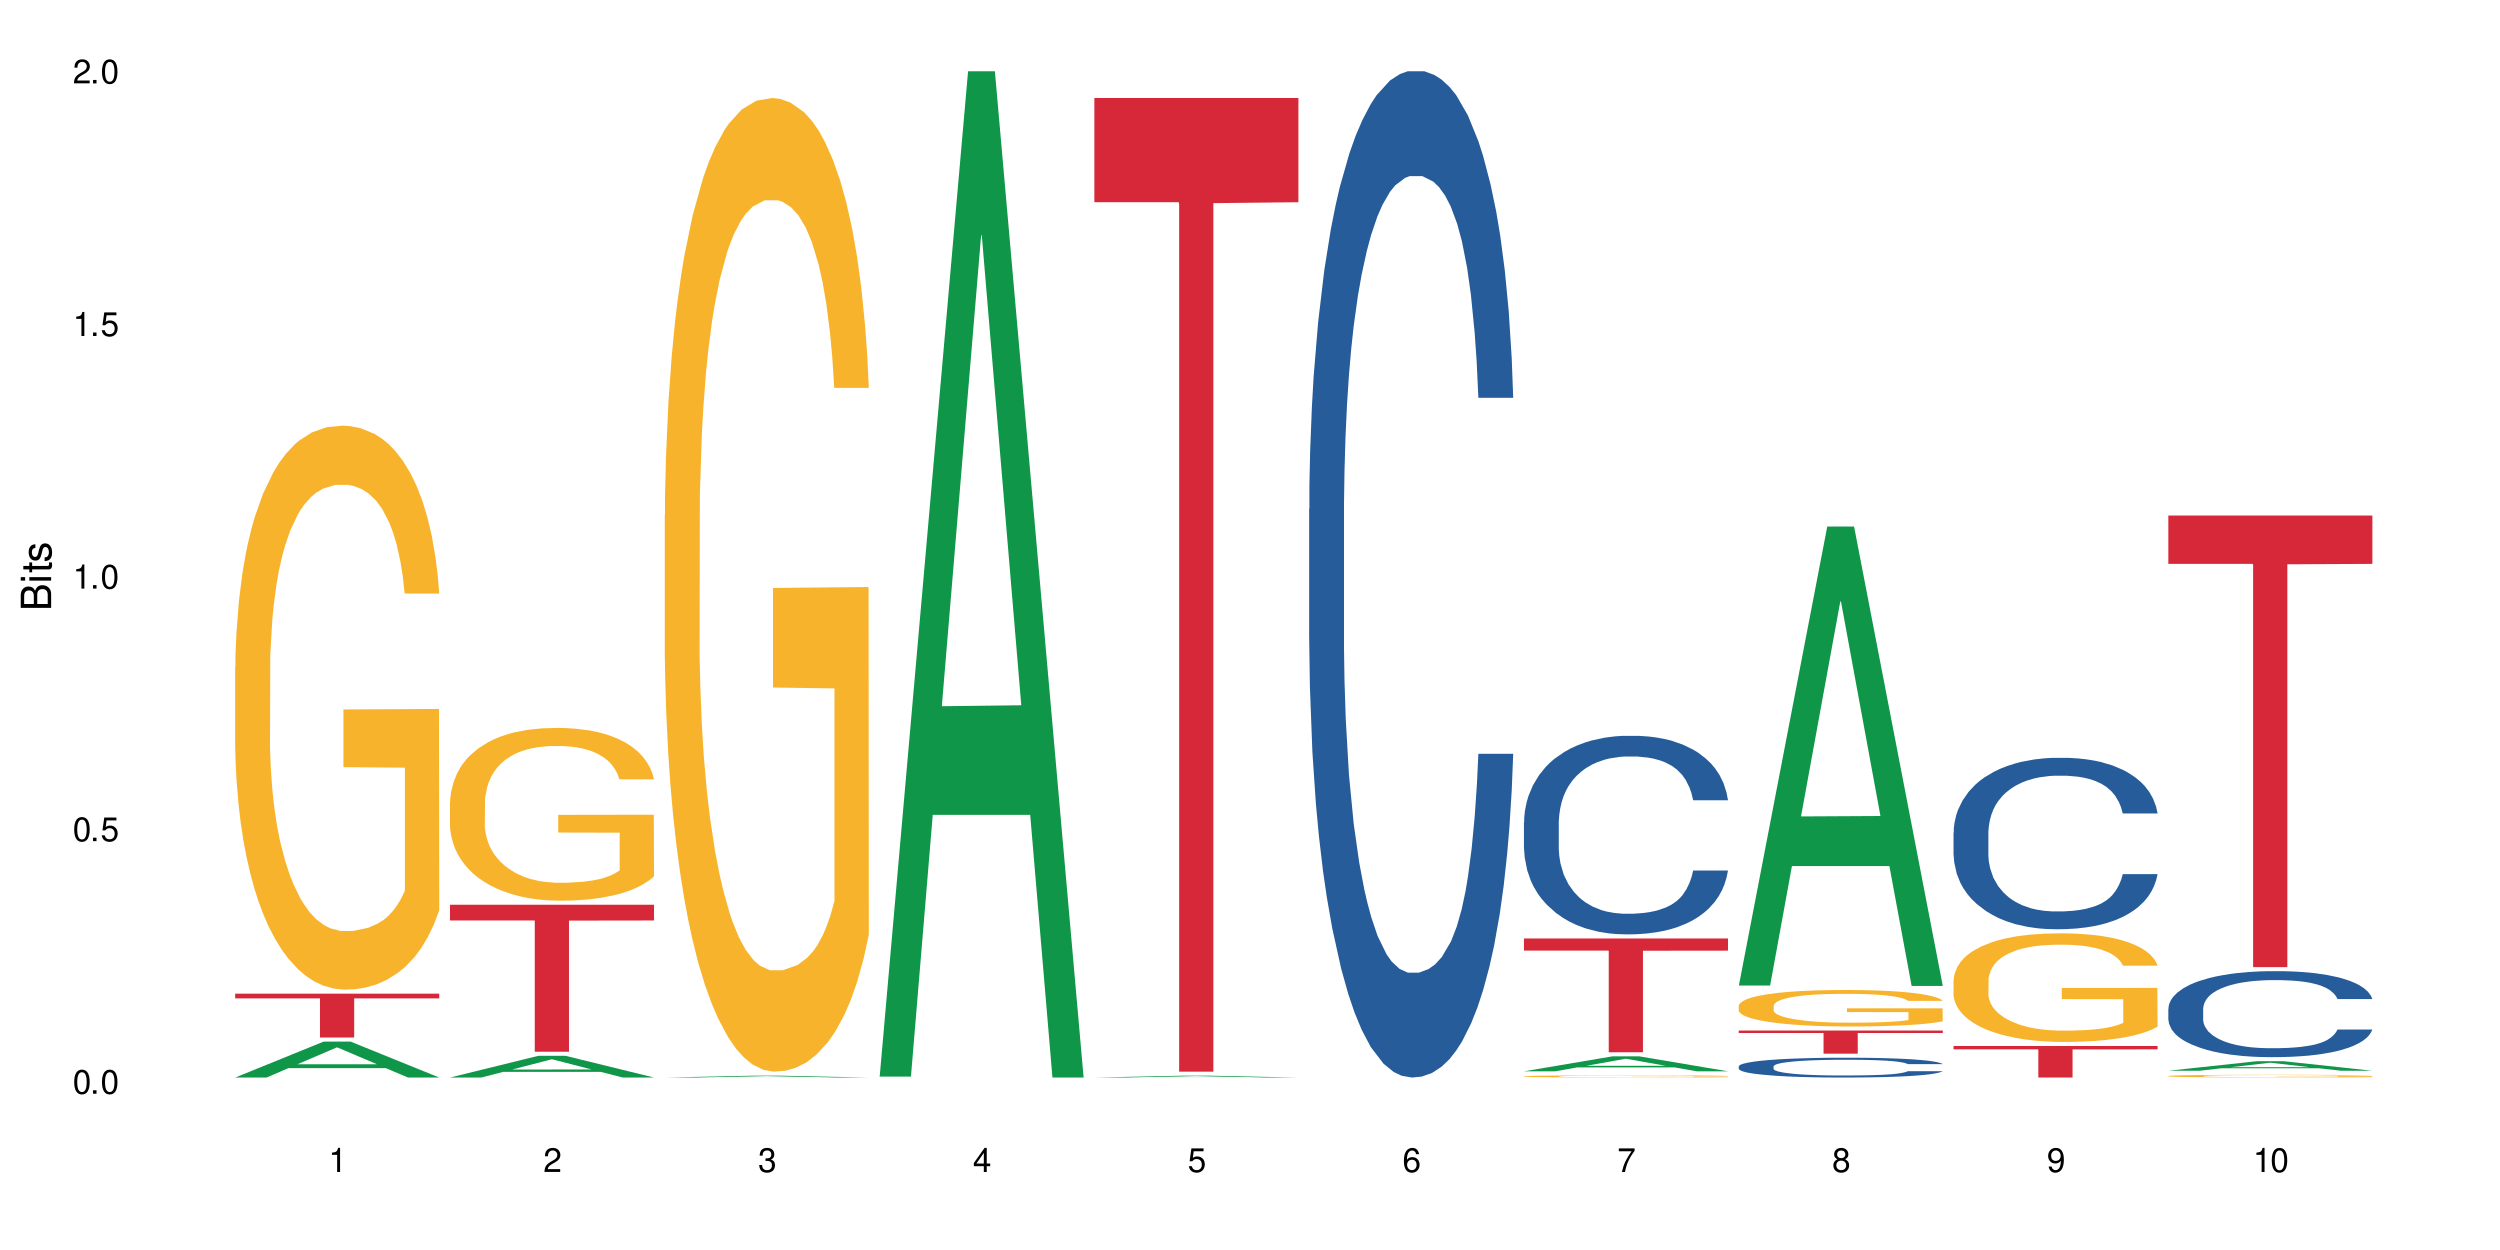
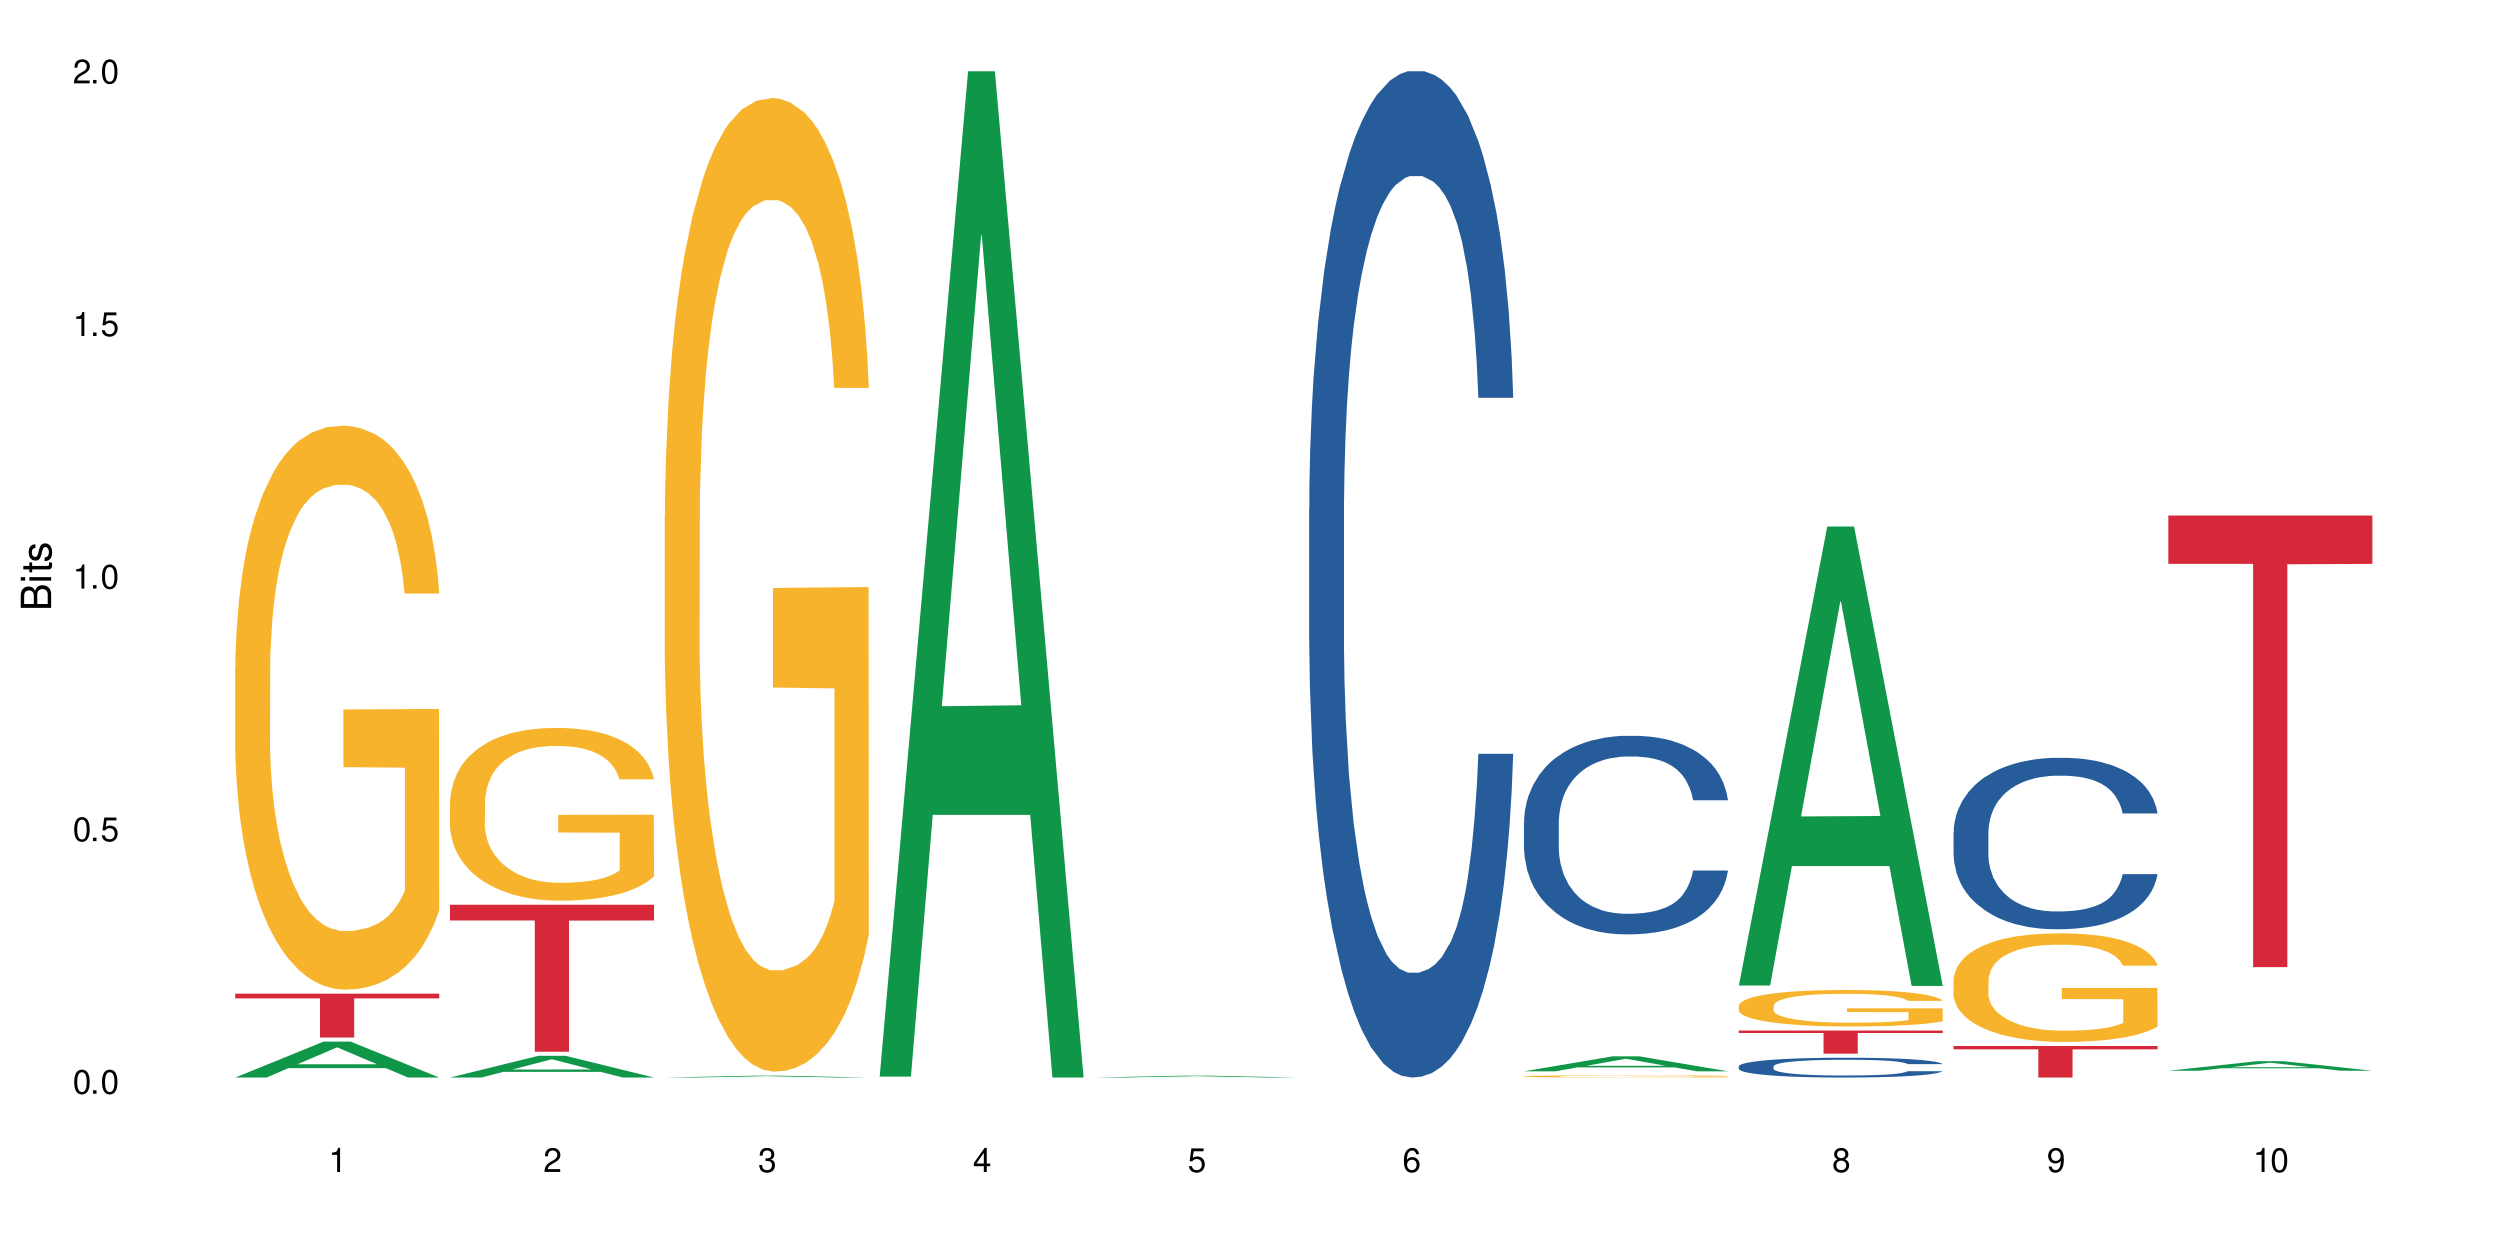
<svg xmlns="http://www.w3.org/2000/svg" xmlns:xlink="http://www.w3.org/1999/xlink" width="720" height="360" viewBox="0 0 720 360">
  <defs>
    <g>
      <g id="glyph-0-0">
</g>
      <g id="glyph-0-1">
        <path d="M 2.641 -6.938 C 2 -6.938 1.422 -6.656 1.078 -6.172 C 0.641 -5.562 0.406 -4.641 0.406 -3.359 C 0.406 -1.016 1.188 0.219 2.641 0.219 C 4.078 0.219 4.859 -1.016 4.859 -3.297 C 4.859 -4.641 4.656 -5.547 4.203 -6.172 C 3.844 -6.656 3.281 -6.938 2.641 -6.938 Z M 2.641 -6.188 C 3.547 -6.188 4 -5.25 4 -3.375 C 4 -1.406 3.562 -0.484 2.625 -0.484 C 1.734 -0.484 1.281 -1.438 1.281 -3.344 C 1.281 -5.25 1.734 -6.188 2.641 -6.188 Z M 2.641 -6.188 " />
      </g>
      <g id="glyph-0-2">
        <path d="M 1.828 -1 L 0.828 -1 L 0.828 0 L 1.828 0 Z M 1.828 -1 " />
      </g>
      <g id="glyph-0-3">
        <path d="M 4.562 -6.797 L 1.062 -6.797 L 0.547 -3.094 L 1.328 -3.094 C 1.719 -3.562 2.047 -3.734 2.578 -3.734 C 3.484 -3.734 4.062 -3.109 4.062 -2.094 C 4.062 -1.125 3.484 -0.531 2.578 -0.531 C 1.828 -0.531 1.375 -0.906 1.188 -1.672 L 0.328 -1.672 C 0.453 -1.109 0.547 -0.844 0.75 -0.594 C 1.125 -0.078 1.828 0.219 2.594 0.219 C 3.969 0.219 4.922 -0.781 4.922 -2.219 C 4.922 -3.562 4.031 -4.484 2.719 -4.484 C 2.25 -4.484 1.859 -4.359 1.469 -4.062 L 1.734 -5.969 L 4.562 -5.969 Z M 4.562 -6.797 " />
      </g>
      <g id="glyph-0-4">
        <path d="M 2.484 -4.938 L 2.484 0 L 3.328 0 L 3.328 -6.938 L 2.766 -6.938 C 2.469 -5.875 2.281 -5.734 0.984 -5.562 L 0.984 -4.938 Z M 2.484 -4.938 " />
      </g>
      <g id="glyph-0-5">
        <path d="M 4.859 -0.828 L 1.281 -0.828 C 1.359 -1.406 1.672 -1.781 2.5 -2.281 L 3.469 -2.828 C 4.406 -3.344 4.906 -4.062 4.906 -4.906 C 4.906 -5.484 4.672 -6.031 4.266 -6.406 C 3.859 -6.766 3.375 -6.938 2.719 -6.938 C 1.859 -6.938 1.219 -6.625 0.844 -6.031 C 0.609 -5.672 0.5 -5.234 0.484 -4.531 L 1.328 -4.531 C 1.359 -5.016 1.406 -5.281 1.531 -5.516 C 1.75 -5.938 2.188 -6.203 2.703 -6.203 C 3.469 -6.203 4.031 -5.641 4.031 -4.891 C 4.031 -4.344 3.719 -3.859 3.125 -3.516 L 2.234 -3 C 0.812 -2.172 0.406 -1.531 0.328 -0.016 L 4.859 -0.016 Z M 4.859 -0.828 " />
      </g>
      <g id="glyph-0-6">
        <path d="M 2.125 -3.188 L 2.578 -3.188 C 3.5 -3.188 3.984 -2.766 3.984 -1.922 C 3.984 -1.062 3.469 -0.531 2.594 -0.531 C 1.656 -0.531 1.203 -1 1.156 -2.016 L 0.312 -2.016 C 0.344 -1.453 0.438 -1.094 0.609 -0.781 C 0.953 -0.109 1.625 0.219 2.547 0.219 C 3.953 0.219 4.859 -0.625 4.859 -1.938 C 4.859 -2.828 4.516 -3.297 3.703 -3.594 C 4.344 -3.844 4.656 -4.328 4.656 -5.031 C 4.656 -6.219 3.875 -6.938 2.578 -6.938 C 1.203 -6.938 0.484 -6.172 0.453 -4.703 L 1.297 -4.703 C 1.312 -5.125 1.344 -5.359 1.453 -5.578 C 1.641 -5.969 2.062 -6.203 2.594 -6.203 C 3.344 -6.203 3.797 -5.75 3.797 -5 C 3.797 -4.516 3.609 -4.219 3.25 -4.047 C 3.016 -3.953 2.703 -3.922 2.125 -3.906 Z M 2.125 -3.188 " />
      </g>
      <g id="glyph-0-7">
        <path d="M 3.141 -1.672 L 3.141 0 L 3.984 0 L 3.984 -1.672 L 4.984 -1.672 L 4.984 -2.438 L 3.984 -2.438 L 3.984 -6.938 L 3.359 -6.938 L 0.266 -2.578 L 0.266 -1.672 Z M 3.141 -2.438 L 1 -2.438 L 3.141 -5.5 Z M 3.141 -2.438 " />
      </g>
      <g id="glyph-0-8">
        <path d="M 4.781 -5.125 C 4.609 -6.266 3.891 -6.938 2.844 -6.938 C 2.094 -6.938 1.422 -6.578 1.031 -5.953 C 0.594 -5.266 0.406 -4.422 0.406 -3.172 C 0.406 -2 0.578 -1.25 0.984 -0.641 C 1.359 -0.078 1.953 0.219 2.703 0.219 C 3.984 0.219 4.922 -0.75 4.922 -2.094 C 4.922 -3.375 4.062 -4.281 2.844 -4.281 C 2.172 -4.281 1.641 -4.031 1.281 -3.516 C 1.281 -5.234 1.828 -6.188 2.797 -6.188 C 3.391 -6.188 3.797 -5.797 3.938 -5.125 Z M 2.734 -3.531 C 3.547 -3.531 4.062 -2.953 4.062 -2.031 C 4.062 -1.156 3.484 -0.531 2.703 -0.531 C 1.922 -0.531 1.328 -1.188 1.328 -2.078 C 1.328 -2.938 1.906 -3.531 2.734 -3.531 Z M 2.734 -3.531 " />
      </g>
      <g id="glyph-0-9">
-         <path d="M 4.984 -6.797 L 0.438 -6.797 L 0.438 -5.969 L 4.109 -5.969 C 2.5 -3.656 1.828 -2.234 1.328 0 L 2.219 0 C 2.594 -2.172 3.453 -4.047 4.984 -6.094 Z M 4.984 -6.797 " />
-       </g>
+         </g>
      <g id="glyph-0-10">
        <path d="M 3.75 -3.656 C 4.469 -4.094 4.688 -4.438 4.688 -5.078 C 4.688 -6.172 3.844 -6.938 2.641 -6.938 C 1.438 -6.938 0.594 -6.172 0.594 -5.094 C 0.594 -4.438 0.812 -4.094 1.516 -3.656 C 0.734 -3.266 0.359 -2.703 0.359 -1.922 C 0.359 -0.656 1.281 0.219 2.641 0.219 C 3.984 0.219 4.922 -0.656 4.922 -1.922 C 4.922 -2.703 4.531 -3.266 3.75 -3.656 Z M 2.641 -6.188 C 3.359 -6.188 3.812 -5.75 3.812 -5.062 C 3.812 -4.406 3.344 -3.984 2.641 -3.984 C 1.922 -3.984 1.453 -4.406 1.453 -5.078 C 1.453 -5.75 1.922 -6.188 2.641 -6.188 Z M 2.641 -3.266 C 3.484 -3.266 4.062 -2.719 4.062 -1.906 C 4.062 -1.078 3.484 -0.531 2.625 -0.531 C 1.797 -0.531 1.219 -1.094 1.219 -1.906 C 1.219 -2.719 1.781 -3.266 2.641 -3.266 Z M 2.641 -3.266 " />
      </g>
      <g id="glyph-0-11">
        <path d="M 0.516 -1.578 C 0.672 -0.453 1.406 0.219 2.438 0.219 C 3.188 0.219 3.859 -0.141 4.266 -0.766 C 4.688 -1.453 4.891 -2.297 4.891 -3.547 C 4.891 -4.719 4.703 -5.453 4.312 -6.078 C 3.938 -6.641 3.344 -6.938 2.594 -6.938 C 1.297 -6.938 0.359 -5.969 0.359 -4.625 C 0.359 -3.344 1.234 -2.453 2.453 -2.453 C 3.094 -2.453 3.578 -2.672 4.016 -3.203 C 4 -1.484 3.469 -0.531 2.5 -0.531 C 1.906 -0.531 1.484 -0.906 1.359 -1.578 Z M 2.578 -6.203 C 3.375 -6.203 3.969 -5.531 3.969 -4.641 C 3.969 -3.797 3.391 -3.188 2.547 -3.188 C 1.734 -3.188 1.234 -3.766 1.234 -4.688 C 1.234 -5.562 1.797 -6.203 2.578 -6.203 Z M 2.578 -6.203 " />
      </g>
      <g id="glyph-1-0">
</g>
      <g id="glyph-1-1">
        <path d="M 0 -0.953 L 0 -4.891 C 0 -5.719 -0.234 -6.344 -0.734 -6.797 C -1.188 -7.234 -1.812 -7.469 -2.5 -7.469 C -3.547 -7.469 -4.188 -7 -4.625 -5.875 C -4.984 -6.688 -5.625 -7.094 -6.531 -7.094 C -7.172 -7.094 -7.734 -6.859 -8.141 -6.391 C -8.562 -5.922 -8.75 -5.344 -8.75 -4.5 L -8.75 -0.953 Z M -4.984 -2.062 L -7.766 -2.062 L -7.766 -4.219 C -7.766 -4.844 -7.688 -5.203 -7.453 -5.5 C -7.219 -5.812 -6.859 -5.969 -6.375 -5.969 C -5.891 -5.969 -5.531 -5.812 -5.297 -5.5 C -5.062 -5.203 -4.984 -4.844 -4.984 -4.219 Z M -0.984 -2.062 L -4 -2.062 L -4 -4.781 C -4 -5.766 -3.438 -6.359 -2.484 -6.359 C -1.547 -6.359 -0.984 -5.766 -0.984 -4.781 Z M -0.984 -2.062 " />
      </g>
      <g id="glyph-1-2">
        <path d="M -6.281 -1.797 L -6.281 -0.797 L 0 -0.797 L 0 -1.797 Z M -8.75 -1.797 L -8.75 -0.797 L -7.484 -0.797 L -7.484 -1.797 Z M -8.75 -1.797 " />
      </g>
      <g id="glyph-1-3">
        <path d="M -6.281 -3.047 L -6.281 -2.016 L -8.016 -2.016 L -8.016 -1.016 L -6.281 -1.016 L -6.281 -0.172 L -5.469 -0.172 L -5.469 -1.016 L -0.719 -1.016 C -0.078 -1.016 0.281 -1.453 0.281 -2.234 C 0.281 -2.5 0.25 -2.719 0.188 -3.047 L -0.641 -3.047 C -0.609 -2.906 -0.594 -2.766 -0.594 -2.562 C -0.594 -2.141 -0.719 -2.016 -1.156 -2.016 L -5.469 -2.016 L -5.469 -3.047 Z M -6.281 -3.047 " />
      </g>
      <g id="glyph-1-4">
        <path d="M -4.531 -5.25 C -5.766 -5.25 -6.469 -4.422 -6.469 -2.969 C -6.469 -1.516 -5.719 -0.562 -4.547 -0.562 C -3.562 -0.562 -3.094 -1.062 -2.734 -2.562 L -2.516 -3.484 C -2.344 -4.188 -2.094 -4.469 -1.641 -4.469 C -1.047 -4.469 -0.641 -3.875 -0.641 -3 C -0.641 -2.453 -0.797 -2 -1.062 -1.75 C -1.25 -1.594 -1.422 -1.531 -1.875 -1.469 L -1.875 -0.406 C -0.422 -0.453 0.281 -1.266 0.281 -2.922 C 0.281 -4.5 -0.5 -5.516 -1.719 -5.516 C -2.656 -5.516 -3.172 -4.984 -3.469 -3.734 L -3.703 -2.766 C -3.891 -1.953 -4.156 -1.609 -4.594 -1.609 C -5.188 -1.609 -5.547 -2.125 -5.547 -2.938 C -5.547 -3.75 -5.203 -4.172 -4.531 -4.203 Z M -4.531 -5.25 " />
      </g>
    </g>
  </defs>
  <rect x="-72" y="-36" width="864" height="432" fill="rgb(100%, 100%, 100%)" fill-opacity="1" />
  <path fill-rule="nonzero" fill="rgb(6.275%, 58.824%, 28.235%)" fill-opacity="1" d="M 67.73 310.324 L 67.793 310.312 L 93.223 299.973 L 100.945 299.973 L 126.5 310.332 L 117.52 310.332 L 111.117 307.629 L 83.051 307.629 L 76.773 310.324 L 67.73 310.324 L 85.75 306.508 L 108.543 306.5 L 97.176 301.664 L 97.051 301.656 L 96.926 301.684 L 85.688 306.5 L 85.75 306.508 Z M 67.73 310.324 " />
  <path fill-rule="nonzero" fill="rgb(96.863%, 70.196%, 16.863%)" fill-opacity="1" d="M 67.73 192.16 L 67.801 192.012 L 67.801 189.043 L 68.09 182.367 L 68.805 173.172 L 69.738 165.605 L 70.742 159.672 L 71.387 156.559 L 72.461 152.109 L 73.395 148.844 L 75.758 142.168 L 78.77 135.938 L 80.418 133.27 L 82.281 130.746 L 84.93 127.93 L 86.148 126.891 L 89.875 124.516 L 94.105 123.035 L 98.762 122.59 L 100.914 122.738 L 103.852 123.328 L 107.863 124.961 L 110.16 126.445 L 111.949 127.93 L 113.812 129.855 L 116.105 132.824 L 118.258 136.383 L 119.977 139.945 L 121.695 144.395 L 123.129 149.141 L 124.348 154.332 L 125.422 160.562 L 126.07 165.754 L 126.5 170.945 L 116.535 170.945 L 115.965 165.754 L 115.32 161.75 L 114.242 156.855 L 113.168 153.293 L 112.094 150.477 L 110.086 146.621 L 108.367 144.246 L 106.215 142.168 L 104.137 140.836 L 101.773 139.945 L 100.34 139.648 L 96.543 139.648 L 93.102 140.688 L 91.094 141.871 L 89.66 143.059 L 87.656 145.285 L 86.438 147.062 L 85.719 148.25 L 83.57 152.848 L 82.137 157.004 L 81.348 159.82 L 80.344 164.27 L 79.629 168.277 L 78.84 174.211 L 78.41 178.66 L 77.836 188.746 L 77.766 215.449 L 77.98 221.086 L 78.41 227.168 L 78.984 232.508 L 79.844 238.145 L 80.703 242.445 L 82.207 248.23 L 83.496 252.086 L 84.5 254.609 L 86.438 258.613 L 87.227 259.949 L 89.09 262.621 L 91.023 264.695 L 93.387 266.477 L 95.18 267.367 L 98.047 268.109 L 101.703 268.109 L 106 267.219 L 108.727 266.031 L 110.59 264.844 L 111.809 263.805 L 113.312 262.176 L 114.387 260.691 L 115.391 259.059 L 116.609 256.539 L 116.609 221.086 L 98.906 220.938 L 98.906 204.324 L 126.426 204.176 L 126.5 262.176 L 124.992 266.18 L 123.129 270.035 L 121.34 273.004 L 119.477 275.523 L 116.824 278.344 L 114.672 280.125 L 111.375 282.199 L 108.367 283.535 L 105.215 284.426 L 102.418 284.871 L 99.121 285.02 L 96.184 284.723 L 93.031 283.832 L 90.52 282.645 L 88.227 281.16 L 85.934 279.234 L 83.066 276.117 L 81.203 273.598 L 79.27 270.48 L 77.336 266.773 L 75.613 262.77 L 74.469 259.652 L 73.32 256.094 L 72.102 251.645 L 70.957 246.598 L 70.098 242 L 69.309 236.809 L 68.734 231.914 L 68.16 225.238 L 67.875 219.898 L 67.73 215.301 Z M 67.73 192.16 " />
  <path fill-rule="nonzero" fill="rgb(83.922%, 15.686%, 22.353%)" fill-opacity="1" d="M 67.73 286.184 L 126.5 286.184 L 126.5 287.535 L 102.008 287.547 L 102.008 298.809 L 92.152 298.809 L 92.152 287.559 L 92.008 287.535 L 67.73 287.535 Z M 67.73 286.184 " />
  <path fill-rule="nonzero" fill="rgb(6.275%, 58.824%, 28.235%)" fill-opacity="1" d="M 129.594 310.328 L 129.656 310.32 L 155.082 304.062 L 162.805 304.062 L 188.359 310.332 L 179.383 310.332 L 172.977 308.695 L 144.91 308.695 L 138.633 310.328 L 129.594 310.328 L 147.613 308.02 L 170.402 308.012 L 159.039 305.086 L 158.914 305.078 L 158.789 305.098 L 147.547 308.012 L 147.613 308.02 Z M 129.594 310.328 " />
  <path fill-rule="nonzero" fill="rgb(96.863%, 70.196%, 16.863%)" fill-opacity="1" d="M 129.594 230.953 L 129.664 230.906 L 129.664 230 L 129.949 227.953 L 130.668 225.137 L 131.598 222.816 L 132.602 221 L 133.246 220.047 L 134.32 218.684 L 135.254 217.684 L 137.617 215.637 L 140.629 213.727 L 142.277 212.91 L 144.141 212.137 L 146.793 211.273 L 148.012 210.957 L 151.738 210.23 L 155.965 209.773 L 160.625 209.637 L 162.773 209.684 L 165.711 209.863 L 169.727 210.363 L 172.02 210.82 L 173.812 211.273 L 175.676 211.863 L 177.969 212.773 L 180.117 213.863 L 181.836 214.957 L 183.559 216.32 L 184.992 217.773 L 186.211 219.363 L 187.285 221.273 L 187.93 222.863 L 188.359 224.453 L 178.398 224.453 L 177.824 222.863 L 177.18 221.637 L 176.105 220.137 L 175.031 219.047 L 173.953 218.184 L 171.949 217 L 170.227 216.273 L 168.078 215.637 L 166 215.227 L 163.633 214.957 L 162.199 214.863 L 158.402 214.863 L 154.961 215.184 L 152.957 215.547 L 151.523 215.91 L 149.516 216.59 L 148.297 217.137 L 147.582 217.5 L 145.43 218.91 L 143.996 220.184 L 143.207 221.047 L 142.207 222.41 L 141.488 223.637 L 140.699 225.453 L 140.27 226.816 L 139.695 229.906 L 139.625 238.09 L 139.84 239.816 L 140.27 241.68 L 140.844 243.316 L 141.703 245.043 L 142.562 246.359 L 144.07 248.133 L 145.359 249.312 L 146.363 250.086 L 148.297 251.312 L 149.086 251.723 L 150.949 252.539 L 152.883 253.176 L 155.25 253.723 L 157.039 253.996 L 159.906 254.223 L 163.562 254.223 L 167.863 253.949 L 170.586 253.586 L 172.449 253.223 L 173.668 252.902 L 175.172 252.402 L 176.246 251.949 L 177.25 251.449 L 178.469 250.676 L 178.469 239.816 L 160.766 239.77 L 160.766 234.68 L 188.289 234.633 L 188.359 252.402 L 186.855 253.633 L 184.992 254.812 L 183.199 255.723 L 181.336 256.496 L 178.684 257.359 L 176.535 257.902 L 173.238 258.539 L 170.227 258.949 L 167.074 259.223 L 164.277 259.359 L 160.984 259.402 L 158.043 259.312 L 154.891 259.039 L 152.383 258.676 L 150.09 258.223 L 147.797 257.629 L 144.93 256.676 L 143.066 255.902 L 141.129 254.949 L 139.195 253.812 L 137.477 252.586 L 136.328 251.633 L 135.184 250.539 L 133.965 249.176 L 132.816 247.633 L 131.957 246.223 L 131.168 244.633 L 130.594 243.133 L 130.023 241.086 L 129.734 239.453 L 129.594 238.043 Z M 129.594 230.953 " />
  <path fill-rule="nonzero" fill="rgb(83.922%, 15.686%, 22.353%)" fill-opacity="1" d="M 129.594 260.566 L 188.359 260.566 L 188.359 265.098 L 163.867 265.137 L 163.867 302.898 L 154.012 302.898 L 154.012 265.176 L 153.871 265.098 L 129.594 265.098 Z M 129.594 260.566 " />
  <path fill-rule="nonzero" fill="rgb(6.275%, 58.824%, 28.235%)" fill-opacity="1" d="M 191.453 310.332 L 191.516 310.332 L 216.945 309.797 L 224.668 309.797 L 250.219 310.332 L 241.242 310.332 L 234.84 310.191 L 206.773 310.191 L 200.492 310.332 L 191.453 310.332 L 209.473 310.133 L 232.266 310.133 L 220.898 309.883 L 220.773 309.883 L 220.648 309.887 L 209.41 310.133 L 209.473 310.133 Z M 191.453 310.332 " />
  <path fill-rule="nonzero" fill="rgb(96.863%, 70.196%, 16.863%)" fill-opacity="1" d="M 191.453 148.328 L 191.523 148.07 L 191.523 142.949 L 191.812 131.426 L 192.527 115.547 L 193.461 102.488 L 194.461 92.246 L 195.109 86.867 L 196.184 79.184 L 197.113 73.551 L 199.48 62.027 L 202.488 51.273 L 204.137 46.664 L 206 42.309 L 208.652 37.441 L 209.871 35.652 L 213.598 31.555 L 217.828 28.992 L 222.484 28.223 L 224.637 28.48 L 227.574 29.504 L 231.586 32.32 L 233.879 34.883 L 235.672 37.441 L 237.535 40.773 L 239.828 45.895 L 241.98 52.039 L 243.699 58.188 L 245.418 65.867 L 246.852 74.062 L 248.07 83.027 L 249.145 93.781 L 249.789 102.742 L 250.219 111.707 L 240.258 111.707 L 239.684 102.742 L 239.039 95.828 L 237.965 87.379 L 236.891 81.234 L 235.816 76.367 L 233.809 69.711 L 232.09 65.613 L 229.938 62.027 L 227.859 59.723 L 225.496 58.188 L 224.062 57.672 L 220.262 57.672 L 216.824 59.465 L 214.816 61.516 L 213.383 63.562 L 211.375 67.406 L 210.156 70.477 L 209.441 72.527 L 207.293 80.465 L 205.859 87.637 L 205.07 92.5 L 204.066 100.184 L 203.348 107.098 L 202.562 117.34 L 202.133 125.023 L 201.559 142.438 L 201.484 188.531 L 201.703 198.262 L 202.133 208.762 L 202.703 217.98 L 203.566 227.711 L 204.426 235.137 L 205.93 245.125 L 207.219 251.781 L 208.223 256.137 L 210.156 263.051 L 210.945 265.355 L 212.809 269.965 L 214.746 273.551 L 217.109 276.621 L 218.902 278.16 L 221.77 279.441 L 225.422 279.441 L 229.723 277.902 L 232.445 275.855 L 234.309 273.805 L 235.527 272.012 L 237.035 269.195 L 238.109 266.637 L 239.113 263.82 L 240.332 259.465 L 240.332 198.262 L 222.629 198.008 L 222.629 169.324 L 250.148 169.07 L 250.219 269.195 L 248.715 276.109 L 246.852 282.77 L 245.059 287.891 L 243.195 292.242 L 240.547 297.109 L 238.395 300.184 L 235.098 303.766 L 232.09 306.07 L 228.934 307.609 L 226.141 308.375 L 222.844 308.633 L 219.906 308.121 L 216.75 306.586 L 214.242 304.535 L 211.949 301.977 L 209.656 298.645 L 206.789 293.27 L 204.926 288.914 L 202.992 283.535 L 201.055 277.137 L 199.336 270.223 L 198.191 264.844 L 197.043 258.695 L 195.824 251.016 L 194.68 242.309 L 193.816 234.371 L 193.031 225.406 L 192.457 216.957 L 191.883 205.434 L 191.598 196.215 L 191.453 188.273 Z M 191.453 148.328 " />
  <path fill-rule="nonzero" fill="rgb(6.275%, 58.824%, 28.235%)" fill-opacity="1" d="M 253.312 310.059 L 253.375 309.789 L 278.805 20.527 L 286.527 20.527 L 312.082 310.332 L 303.102 310.332 L 296.699 234.684 L 268.633 234.684 L 262.355 310.059 L 253.312 310.059 L 271.332 203.391 L 294.125 203.117 L 282.762 67.875 L 282.633 67.602 L 282.508 68.418 L 271.27 203.117 L 271.332 203.391 Z M 253.312 310.059 " />
  <path fill-rule="nonzero" fill="rgb(6.275%, 58.824%, 28.235%)" fill-opacity="1" d="M 315.176 310.332 L 315.238 310.332 L 340.664 309.797 L 348.387 309.797 L 373.941 310.332 L 364.965 310.332 L 358.559 310.191 L 330.496 310.191 L 324.215 310.332 L 315.176 310.332 L 333.195 310.133 L 355.984 310.133 L 344.621 309.883 L 344.496 309.883 L 344.371 309.887 L 333.133 310.133 L 333.195 310.133 Z M 315.176 310.332 " />
-   <path fill-rule="nonzero" fill="rgb(83.922%, 15.686%, 22.353%)" fill-opacity="1" d="M 315.176 28.223 L 373.941 28.223 L 373.941 58.238 L 349.449 58.504 L 349.449 308.633 L 339.594 308.633 L 339.594 58.766 L 339.453 58.238 L 315.176 58.238 Z M 315.176 28.223 " />
  <path fill-rule="nonzero" fill="rgb(14.51%, 36.078%, 60%)" fill-opacity="1" d="M 377.035 146.621 L 377.105 146.355 L 377.105 140 L 377.32 129.934 L 377.824 117.215 L 378.324 108.477 L 379.617 92.844 L 381.406 77.746 L 383.27 66.09 L 384.633 59.203 L 385.852 53.902 L 388.645 44.102 L 390.438 39.07 L 392.371 34.566 L 394.738 30.062 L 396.457 27.414 L 400.328 23.176 L 403.195 21.32 L 405.414 20.527 L 410.219 20.527 L 413.086 21.586 L 415.164 22.91 L 417.457 25.031 L 419.391 27.414 L 422.758 33.242 L 425.77 40.66 L 427.133 44.898 L 429.281 53.109 L 430.93 61.055 L 432.078 67.945 L 433.367 77.746 L 434.512 89.668 L 435.375 103.176 L 435.805 114.566 L 425.77 114.566 L 425.27 103.973 L 424.695 95.758 L 423.621 84.898 L 422.543 77.215 L 421.039 69.535 L 419.68 64.5 L 417.816 59.469 L 416.168 56.289 L 414.445 53.902 L 412.797 52.316 L 409.645 50.727 L 405.988 50.727 L 404.629 51.254 L 401.832 53.375 L 400.328 55.23 L 398.176 58.938 L 396.672 62.383 L 394.879 67.68 L 393.664 72.184 L 392.156 79.07 L 391.082 85.164 L 389.863 93.906 L 389.148 100.527 L 388.504 107.945 L 387.93 116.688 L 387.5 125.957 L 387.211 135.762 L 387.07 145.297 L 387.07 186.355 L 387.211 195.895 L 387.57 207.02 L 388.504 223.18 L 389.863 237.219 L 391.441 248.344 L 392.945 256.293 L 393.805 260 L 394.953 264.238 L 396.742 269.535 L 399.324 274.836 L 400.828 276.953 L 403.121 279.074 L 405.488 280.133 L 408.641 280.133 L 411.438 279.074 L 413.301 277.75 L 415.234 275.629 L 417.887 271.125 L 419.535 266.887 L 420.969 261.855 L 422.043 256.82 L 422.758 252.582 L 423.836 244.371 L 424.695 235.363 L 425.34 226.094 L 425.77 217.086 L 435.805 217.086 L 435.375 227.684 L 434.727 238.012 L 434.082 245.695 L 433.078 254.969 L 431.934 263.18 L 430.285 272.449 L 428.922 278.543 L 427.133 285.168 L 425.484 290.199 L 423.691 294.703 L 421.039 300 L 419.32 302.648 L 417.457 305.035 L 415.234 307.152 L 412.438 309.008 L 409.43 310.066 L 406.633 310.332 L 403.625 309.801 L 401.402 308.742 L 398.465 306.359 L 394.809 301.59 L 392.156 296.559 L 390.078 291.523 L 388.289 286.227 L 386.281 279.074 L 383.699 267.418 L 382.125 258.41 L 381.047 250.992 L 379.832 240.664 L 378.969 231.391 L 377.969 216.555 L 377.25 197.746 L 377.035 183.18 Z M 377.035 146.621 " />
  <path fill-rule="nonzero" fill="rgb(6.275%, 58.824%, 28.235%)" fill-opacity="1" d="M 438.895 308.535 L 438.957 308.531 L 464.387 304.227 L 472.109 304.227 L 497.664 308.539 L 488.688 308.539 L 482.281 307.414 L 454.215 307.414 L 447.938 308.535 L 438.895 308.535 L 456.914 306.949 L 479.707 306.945 L 468.344 304.934 L 468.219 304.93 L 468.09 304.941 L 456.852 306.945 L 456.914 306.949 Z M 438.895 308.535 " />
  <path fill-rule="nonzero" fill="rgb(14.51%, 36.078%, 60%)" fill-opacity="1" d="M 438.895 236.805 L 438.969 236.754 L 438.969 235.496 L 439.184 233.512 L 439.684 231.004 L 440.188 229.277 L 441.477 226.191 L 443.27 223.215 L 445.133 220.914 L 446.492 219.555 L 447.711 218.508 L 450.508 216.574 L 452.297 215.582 L 454.234 214.691 L 456.598 213.805 L 458.316 213.281 L 462.188 212.445 L 465.055 212.078 L 467.277 211.922 L 472.078 211.922 L 474.945 212.133 L 477.023 212.395 L 479.316 212.812 L 481.254 213.281 L 484.621 214.434 L 487.629 215.895 L 488.992 216.73 L 491.141 218.352 L 492.789 219.922 L 493.938 221.281 L 495.227 223.215 L 496.375 225.566 L 497.234 228.23 L 497.664 230.48 L 487.629 230.48 L 487.129 228.391 L 486.555 226.77 L 485.48 224.625 L 484.406 223.109 L 482.898 221.594 L 481.539 220.602 L 479.676 219.605 L 478.027 218.98 L 476.309 218.508 L 474.66 218.195 L 471.504 217.883 L 467.852 217.883 L 466.488 217.988 L 463.691 218.406 L 462.188 218.77 L 460.039 219.504 L 458.535 220.184 L 456.742 221.227 L 455.523 222.117 L 454.02 223.477 L 452.941 224.676 L 451.727 226.402 L 451.008 227.711 L 450.363 229.172 L 449.789 230.898 L 449.359 232.727 L 449.074 234.66 L 448.93 236.543 L 448.93 244.645 L 449.074 246.527 L 449.43 248.723 L 450.363 251.91 L 451.727 254.684 L 453.301 256.879 L 454.805 258.445 L 455.668 259.176 L 456.812 260.012 L 458.605 261.059 L 461.184 262.105 L 462.691 262.523 L 464.984 262.941 L 467.348 263.148 L 470.5 263.148 L 473.297 262.941 L 475.16 262.68 L 477.094 262.262 L 479.746 261.371 L 481.395 260.535 L 482.828 259.543 L 483.902 258.551 L 484.621 257.715 L 485.695 256.094 L 486.555 254.316 L 487.199 252.488 L 487.629 250.711 L 497.664 250.711 L 497.234 252.801 L 496.59 254.84 L 495.945 256.355 L 494.941 258.184 L 493.793 259.805 L 492.145 261.633 L 490.785 262.836 L 488.992 264.145 L 487.344 265.137 L 485.551 266.023 L 482.898 267.07 L 481.18 267.594 L 479.316 268.062 L 477.094 268.48 L 474.301 268.848 L 471.289 269.059 L 468.496 269.109 L 465.484 269.004 L 463.262 268.797 L 460.324 268.324 L 456.668 267.383 L 454.02 266.391 L 451.941 265.398 L 450.148 264.352 L 448.141 262.941 L 445.562 260.641 L 443.984 258.863 L 442.91 257.398 L 441.691 255.363 L 440.832 253.531 L 439.828 250.605 L 439.109 246.895 L 438.895 244.02 Z M 438.895 236.805 " />
  <path fill-rule="nonzero" fill="rgb(96.863%, 70.196%, 16.863%)" fill-opacity="1" d="M 438.895 309.973 L 438.969 309.973 L 438.969 309.961 L 439.254 309.934 L 439.973 309.898 L 440.902 309.871 L 441.906 309.848 L 443.625 309.816 L 444.559 309.805 L 446.922 309.781 L 449.934 309.754 L 451.582 309.746 L 453.445 309.734 L 456.098 309.727 L 457.316 309.719 L 461.043 309.711 L 465.27 309.707 L 469.93 309.703 L 472.078 309.703 L 475.016 309.707 L 479.031 309.715 L 481.324 309.719 L 483.117 309.727 L 484.98 309.73 L 487.273 309.742 L 489.422 309.758 L 491.141 309.77 L 492.863 309.789 L 494.297 309.809 L 495.516 309.828 L 496.59 309.852 L 497.234 309.871 L 497.664 309.891 L 487.703 309.891 L 487.129 309.871 L 486.484 309.855 L 485.41 309.836 L 484.332 309.824 L 483.258 309.812 L 481.254 309.797 L 479.531 309.789 L 477.383 309.781 L 475.305 309.773 L 472.938 309.77 L 467.707 309.77 L 464.266 309.773 L 462.262 309.777 L 460.828 309.781 L 458.82 309.793 L 457.602 309.797 L 456.887 309.805 L 454.734 309.82 L 453.301 309.836 L 452.512 309.848 L 451.512 309.867 L 450.793 309.879 L 450.004 309.902 L 449.574 309.922 L 449 309.961 L 448.93 310.062 L 449.145 310.086 L 449.574 310.109 L 450.148 310.129 L 451.008 310.152 L 451.867 310.168 L 453.375 310.191 L 454.664 310.203 L 455.668 310.215 L 457.602 310.23 L 458.391 310.234 L 460.254 310.246 L 462.188 310.254 L 464.555 310.262 L 466.344 310.266 L 472.867 310.266 L 477.168 310.262 L 479.891 310.258 L 481.754 310.254 L 482.973 310.25 L 484.477 310.242 L 485.551 310.238 L 486.555 310.23 L 487.773 310.223 L 487.773 310.086 L 470.07 310.086 L 470.07 310.02 L 497.594 310.02 L 497.664 310.242 L 496.16 310.258 L 494.297 310.273 L 492.504 310.285 L 490.641 310.297 L 487.988 310.305 L 485.84 310.312 L 482.543 310.32 L 479.531 310.328 L 476.379 310.332 L 467.348 310.332 L 464.195 310.328 L 461.688 310.324 L 457.102 310.309 L 454.234 310.297 L 452.371 310.289 L 450.434 310.277 L 448.5 310.262 L 446.781 310.246 L 445.633 310.234 L 444.484 310.219 L 443.27 310.203 L 442.121 310.184 L 441.262 310.164 L 440.473 310.145 L 439.898 310.129 L 439.328 310.102 L 439.039 310.082 L 438.895 310.062 Z M 438.895 309.973 " />
-   <path fill-rule="nonzero" fill="rgb(83.922%, 15.686%, 22.353%)" fill-opacity="1" d="M 438.895 270.273 L 497.664 270.273 L 497.664 273.781 L 473.172 273.812 L 473.172 303.062 L 463.316 303.062 L 463.316 273.844 L 463.176 273.781 L 438.895 273.781 Z M 438.895 270.273 " />
  <path fill-rule="nonzero" fill="rgb(6.275%, 58.824%, 28.235%)" fill-opacity="1" d="M 500.758 283.832 L 500.82 283.711 L 526.25 151.648 L 533.973 151.648 L 559.523 283.957 L 550.547 283.957 L 544.141 249.422 L 516.078 249.422 L 509.797 283.832 L 500.758 283.832 L 518.777 235.133 L 541.566 235.008 L 530.203 173.266 L 530.078 173.141 L 529.953 173.512 L 518.715 235.008 L 518.777 235.133 Z M 500.758 283.832 " />
  <path fill-rule="nonzero" fill="rgb(14.51%, 36.078%, 60%)" fill-opacity="1" d="M 500.758 307.105 L 500.828 307.102 L 500.828 306.977 L 501.043 306.777 L 501.547 306.527 L 502.047 306.355 L 503.336 306.047 L 505.129 305.75 L 506.992 305.52 L 508.355 305.387 L 509.57 305.281 L 512.367 305.086 L 514.16 304.988 L 516.094 304.898 L 518.461 304.812 L 520.18 304.758 L 524.051 304.676 L 526.914 304.637 L 529.137 304.621 L 533.938 304.621 L 536.805 304.645 L 538.883 304.668 L 541.18 304.711 L 543.113 304.758 L 546.48 304.875 L 549.492 305.02 L 550.852 305.102 L 553.004 305.266 L 554.652 305.422 L 555.797 305.559 L 557.09 305.75 L 558.234 305.984 L 559.094 306.25 L 559.523 306.477 L 549.492 306.477 L 548.988 306.266 L 548.418 306.105 L 547.34 305.891 L 546.266 305.738 L 544.762 305.59 L 543.398 305.488 L 541.535 305.391 L 539.887 305.328 L 538.168 305.281 L 536.52 305.25 L 533.367 305.219 L 529.711 305.219 L 528.348 305.227 L 525.555 305.27 L 524.051 305.305 L 521.898 305.379 L 520.395 305.449 L 518.602 305.551 L 517.383 305.641 L 515.879 305.777 L 514.805 305.895 L 513.586 306.07 L 512.867 306.199 L 512.223 306.344 L 511.652 306.516 L 511.219 306.699 L 510.934 306.895 L 510.789 307.082 L 510.789 307.891 L 510.934 308.078 L 511.293 308.297 L 512.223 308.617 L 513.586 308.891 L 515.164 309.109 L 516.668 309.27 L 517.527 309.34 L 518.676 309.426 L 520.465 309.527 L 523.047 309.633 L 524.551 309.676 L 526.844 309.715 L 529.211 309.738 L 532.363 309.738 L 535.156 309.715 L 537.02 309.691 L 538.957 309.648 L 541.609 309.559 L 543.258 309.477 L 544.691 309.379 L 545.766 309.277 L 546.48 309.195 L 547.555 309.031 L 548.418 308.855 L 549.062 308.672 L 549.492 308.496 L 559.523 308.496 L 559.094 308.703 L 558.449 308.906 L 557.805 309.059 L 556.801 309.242 L 555.656 309.402 L 554.008 309.586 L 552.645 309.707 L 550.852 309.836 L 549.203 309.938 L 547.414 310.023 L 544.762 310.129 L 543.043 310.18 L 541.18 310.227 L 538.957 310.27 L 536.16 310.305 L 533.152 310.328 L 530.355 310.332 L 527.348 310.32 L 525.125 310.301 L 522.188 310.254 L 518.531 310.16 L 515.879 310.062 L 513.801 309.961 L 512.008 309.859 L 510.004 309.715 L 507.422 309.488 L 505.844 309.309 L 504.77 309.164 L 503.551 308.961 L 502.691 308.777 L 501.688 308.484 L 500.973 308.113 L 500.758 307.828 Z M 500.758 307.105 " />
  <path fill-rule="nonzero" fill="rgb(96.863%, 70.196%, 16.863%)" fill-opacity="1" d="M 500.758 289.621 L 500.828 289.609 L 500.828 289.418 L 501.117 288.988 L 501.832 288.395 L 502.766 287.902 L 503.766 287.52 L 504.414 287.316 L 505.488 287.031 L 506.418 286.82 L 508.785 286.387 L 511.793 285.984 L 513.441 285.812 L 515.305 285.648 L 517.957 285.465 L 519.176 285.398 L 522.902 285.246 L 527.133 285.148 L 531.789 285.121 L 533.938 285.133 L 536.879 285.168 L 540.891 285.273 L 543.184 285.371 L 544.977 285.465 L 546.84 285.59 L 549.133 285.785 L 551.281 286.012 L 553.004 286.242 L 554.723 286.531 L 556.156 286.84 L 557.375 287.176 L 558.449 287.578 L 559.094 287.914 L 559.523 288.25 L 549.562 288.25 L 548.988 287.914 L 548.344 287.652 L 547.27 287.336 L 546.195 287.105 L 545.121 286.926 L 543.113 286.676 L 541.395 286.523 L 539.242 286.387 L 537.164 286.301 L 534.801 286.242 L 533.367 286.227 L 529.566 286.227 L 526.129 286.293 L 524.121 286.367 L 522.688 286.445 L 520.68 286.59 L 519.461 286.703 L 518.746 286.781 L 516.598 287.078 L 515.164 287.348 L 514.375 287.531 L 513.371 287.816 L 512.652 288.078 L 511.867 288.461 L 511.438 288.746 L 510.863 289.398 L 510.789 291.129 L 511.004 291.492 L 511.438 291.887 L 512.008 292.23 L 512.867 292.594 L 513.73 292.871 L 515.234 293.246 L 516.523 293.496 L 517.527 293.66 L 519.461 293.918 L 520.25 294.004 L 522.113 294.18 L 524.051 294.312 L 526.414 294.426 L 528.207 294.484 L 531.074 294.531 L 534.727 294.531 L 539.027 294.477 L 541.75 294.398 L 543.613 294.32 L 544.832 294.254 L 546.34 294.148 L 547.414 294.055 L 548.418 293.949 L 549.633 293.785 L 549.633 291.492 L 531.934 291.48 L 531.934 290.406 L 559.453 290.398 L 559.523 294.148 L 558.02 294.406 L 556.156 294.656 L 554.363 294.848 L 552.5 295.012 L 549.852 295.195 L 547.699 295.309 L 544.402 295.445 L 541.395 295.531 L 538.238 295.59 L 535.445 295.617 L 532.148 295.625 L 529.211 295.605 L 526.055 295.551 L 523.547 295.473 L 521.254 295.379 L 518.961 295.254 L 516.094 295.051 L 514.23 294.887 L 512.297 294.688 L 510.359 294.445 L 508.641 294.188 L 507.492 293.984 L 506.348 293.754 L 505.129 293.469 L 503.98 293.141 L 503.121 292.844 L 502.332 292.508 L 501.762 292.191 L 501.188 291.762 L 500.902 291.414 L 500.758 291.117 Z M 500.758 289.621 " />
  <path fill-rule="nonzero" fill="rgb(83.922%, 15.686%, 22.353%)" fill-opacity="1" d="M 500.758 296.789 L 559.523 296.789 L 559.523 297.504 L 535.031 297.512 L 535.031 303.457 L 525.18 303.457 L 525.18 297.516 L 525.035 297.504 L 500.758 297.504 Z M 500.758 296.789 " />
  <path fill-rule="nonzero" fill="rgb(14.51%, 36.078%, 60%)" fill-opacity="1" d="M 562.617 239.746 L 562.691 239.699 L 562.691 238.617 L 562.906 236.902 L 563.406 234.734 L 563.906 233.246 L 565.199 230.582 L 566.988 228.012 L 568.852 226.027 L 570.215 224.852 L 571.434 223.949 L 574.227 222.281 L 576.02 221.422 L 577.953 220.656 L 580.32 219.891 L 582.039 219.438 L 585.91 218.715 L 588.777 218.398 L 591 218.266 L 595.801 218.266 L 598.668 218.445 L 600.746 218.672 L 603.039 219.031 L 604.973 219.438 L 608.344 220.43 L 611.352 221.695 L 612.715 222.418 L 614.863 223.816 L 616.512 225.168 L 617.66 226.344 L 618.949 228.012 L 620.098 230.043 L 620.957 232.344 L 621.387 234.285 L 611.352 234.285 L 610.852 232.48 L 610.277 231.082 L 609.203 229.23 L 608.129 227.922 L 606.621 226.613 L 605.262 225.754 L 603.398 224.898 L 601.75 224.355 L 600.027 223.949 L 598.379 223.68 L 595.227 223.41 L 591.57 223.41 L 590.211 223.5 L 587.414 223.859 L 585.91 224.176 L 583.762 224.809 L 582.254 225.395 L 580.465 226.297 L 579.246 227.062 L 577.738 228.238 L 576.664 229.273 L 575.445 230.766 L 574.73 231.891 L 574.086 233.156 L 573.512 234.645 L 573.082 236.223 L 572.793 237.895 L 572.652 239.52 L 572.652 246.512 L 572.793 248.137 L 573.152 250.031 L 574.086 252.785 L 575.445 255.176 L 577.023 257.074 L 578.527 258.426 L 579.387 259.059 L 580.535 259.781 L 582.328 260.684 L 584.906 261.586 L 586.41 261.945 L 588.707 262.309 L 591.07 262.488 L 594.223 262.488 L 597.02 262.309 L 598.883 262.082 L 600.816 261.723 L 603.469 260.953 L 605.117 260.23 L 606.551 259.375 L 607.625 258.516 L 608.344 257.793 L 609.418 256.395 L 610.277 254.863 L 610.922 253.281 L 611.352 251.746 L 621.387 251.746 L 620.957 253.555 L 620.312 255.312 L 619.664 256.621 L 618.664 258.199 L 617.516 259.602 L 615.867 261.18 L 614.504 262.219 L 612.715 263.344 L 611.066 264.203 L 609.273 264.969 L 606.621 265.871 L 604.902 266.324 L 603.039 266.73 L 600.816 267.09 L 598.023 267.406 L 595.012 267.586 L 592.219 267.633 L 589.207 267.543 L 586.984 267.363 L 584.047 266.957 L 580.391 266.145 L 577.738 265.285 L 575.66 264.43 L 573.871 263.527 L 571.863 262.309 L 569.281 260.32 L 567.707 258.789 L 566.633 257.523 L 565.414 255.766 L 564.555 254.184 L 563.551 251.656 L 562.832 248.453 L 562.617 245.973 Z M 562.617 239.746 " />
  <path fill-rule="nonzero" fill="rgb(96.863%, 70.196%, 16.863%)" fill-opacity="1" d="M 562.617 282.195 L 562.691 282.164 L 562.691 281.594 L 562.977 280.309 L 563.691 278.539 L 564.625 277.082 L 565.629 275.938 L 566.273 275.34 L 567.348 274.48 L 568.281 273.852 L 570.645 272.566 L 573.656 271.367 L 575.305 270.852 L 577.168 270.367 L 579.816 269.824 L 581.035 269.625 L 584.762 269.168 L 588.992 268.883 L 593.648 268.797 L 595.801 268.824 L 598.738 268.938 L 602.754 269.254 L 605.047 269.539 L 606.836 269.824 L 608.699 270.195 L 610.992 270.766 L 613.145 271.453 L 614.863 272.137 L 616.586 272.996 L 618.016 273.91 L 619.234 274.91 L 620.312 276.109 L 620.957 277.109 L 621.387 278.109 L 611.426 278.109 L 610.852 277.109 L 610.207 276.336 L 609.129 275.395 L 608.055 274.711 L 606.98 274.168 L 604.973 273.426 L 603.254 272.969 L 601.105 272.566 L 599.023 272.309 L 596.66 272.137 L 595.227 272.082 L 591.43 272.082 L 587.988 272.281 L 585.98 272.512 L 584.547 272.738 L 582.543 273.168 L 581.324 273.508 L 580.605 273.738 L 578.457 274.625 L 577.023 275.422 L 576.234 275.965 L 575.23 276.824 L 574.516 277.594 L 573.727 278.738 L 573.297 279.594 L 572.723 281.535 L 572.652 286.68 L 572.867 287.766 L 573.297 288.938 L 573.871 289.965 L 574.73 291.051 L 575.59 291.879 L 577.094 292.992 L 578.387 293.734 L 579.387 294.223 L 581.324 294.992 L 582.113 295.25 L 583.977 295.762 L 585.91 296.164 L 588.273 296.508 L 590.066 296.676 L 592.934 296.82 L 596.59 296.82 L 600.891 296.648 L 603.613 296.422 L 605.477 296.191 L 606.695 295.992 L 608.199 295.676 L 609.273 295.391 L 610.277 295.078 L 611.496 294.594 L 611.496 287.766 L 593.793 287.734 L 593.793 284.535 L 621.312 284.508 L 621.387 295.676 L 619.879 296.449 L 618.016 297.191 L 616.227 297.762 L 614.363 298.25 L 611.711 298.793 L 609.559 299.133 L 606.266 299.535 L 603.254 299.793 L 600.102 299.961 L 597.305 300.047 L 594.008 300.078 L 591.07 300.02 L 587.918 299.848 L 585.41 299.621 L 583.113 299.336 L 580.82 298.961 L 577.953 298.363 L 576.09 297.879 L 574.156 297.277 L 572.223 296.562 L 570.5 295.793 L 569.355 295.191 L 568.207 294.508 L 566.988 293.648 L 565.844 292.68 L 564.984 291.793 L 564.195 290.793 L 563.621 289.852 L 563.047 288.566 L 562.762 287.535 L 562.617 286.652 Z M 562.617 282.195 " />
  <path fill-rule="nonzero" fill="rgb(83.922%, 15.686%, 22.353%)" fill-opacity="1" d="M 562.617 301.242 L 621.387 301.242 L 621.387 302.215 L 596.895 302.223 L 596.895 310.332 L 587.039 310.332 L 587.039 302.23 L 586.895 302.215 L 562.617 302.215 Z M 562.617 301.242 " />
  <path fill-rule="nonzero" fill="rgb(6.275%, 58.824%, 28.235%)" fill-opacity="1" d="M 624.48 308.375 L 624.543 308.371 L 649.969 305.629 L 657.691 305.629 L 683.246 308.375 L 674.27 308.375 L 667.863 307.66 L 639.797 307.66 L 633.52 308.375 L 624.48 308.375 L 642.5 307.363 L 665.289 307.359 L 653.926 306.078 L 653.801 306.074 L 653.676 306.082 L 642.438 307.359 L 642.5 307.363 Z M 624.48 308.375 " />
-   <path fill-rule="nonzero" fill="rgb(14.51%, 36.078%, 60%)" fill-opacity="1" d="M 624.48 290.477 L 624.551 290.457 L 624.551 289.914 L 624.766 289.051 L 625.266 287.965 L 625.77 287.219 L 627.059 285.883 L 628.852 284.594 L 630.715 283.598 L 632.074 283.012 L 633.293 282.559 L 636.09 281.719 L 637.879 281.289 L 639.816 280.906 L 642.18 280.52 L 643.902 280.293 L 647.77 279.934 L 650.637 279.773 L 652.859 279.707 L 657.66 279.707 L 660.527 279.797 L 662.605 279.91 L 664.898 280.09 L 666.836 280.293 L 670.203 280.793 L 673.215 281.426 L 674.574 281.789 L 676.727 282.488 L 678.375 283.168 L 679.52 283.758 L 680.809 284.594 L 681.957 285.613 L 682.816 286.766 L 683.246 287.738 L 673.215 287.738 L 672.711 286.836 L 672.137 286.133 L 671.062 285.207 L 669.988 284.551 L 668.484 283.895 L 667.121 283.465 L 665.258 283.031 L 663.609 282.762 L 661.891 282.559 L 660.242 282.422 L 657.086 282.285 L 653.434 282.285 L 652.07 282.332 L 649.277 282.512 L 647.77 282.672 L 645.621 282.988 L 644.117 283.281 L 642.324 283.734 L 641.105 284.121 L 639.602 284.707 L 638.527 285.227 L 637.309 285.977 L 636.59 286.539 L 635.945 287.176 L 635.371 287.922 L 634.941 288.715 L 634.656 289.551 L 634.512 290.363 L 634.512 293.871 L 634.656 294.688 L 635.016 295.637 L 635.945 297.02 L 637.309 298.219 L 638.883 299.168 L 640.391 299.848 L 641.25 300.164 L 642.395 300.527 L 644.188 300.98 L 646.766 301.43 L 648.273 301.613 L 650.566 301.793 L 652.93 301.883 L 656.086 301.883 L 658.879 301.793 L 660.742 301.68 L 662.68 301.5 L 665.328 301.113 L 666.977 300.754 L 668.41 300.32 L 669.488 299.891 L 670.203 299.531 L 671.277 298.828 L 672.137 298.059 L 672.781 297.266 L 673.215 296.496 L 683.246 296.496 L 682.816 297.402 L 682.172 298.285 L 681.527 298.941 L 680.523 299.734 L 679.375 300.434 L 677.727 301.227 L 676.367 301.746 L 674.574 302.312 L 672.926 302.742 L 671.133 303.129 L 668.484 303.582 L 666.762 303.809 L 664.898 304.012 L 662.68 304.191 L 659.883 304.352 L 656.871 304.441 L 654.078 304.465 L 651.066 304.418 L 648.848 304.328 L 645.906 304.125 L 642.254 303.715 L 639.602 303.285 L 637.523 302.855 L 635.73 302.402 L 633.723 301.793 L 631.145 300.797 L 629.566 300.027 L 628.492 299.395 L 627.273 298.512 L 626.414 297.719 L 625.41 296.453 L 624.695 294.848 L 624.48 293.602 Z M 624.48 290.477 " />
-   <path fill-rule="nonzero" fill="rgb(96.863%, 70.196%, 16.863%)" fill-opacity="1" d="M 624.48 309.879 L 624.551 309.879 L 624.551 309.863 L 624.836 309.832 L 625.555 309.785 L 626.484 309.75 L 627.488 309.723 L 628.133 309.707 L 629.207 309.684 L 630.141 309.668 L 632.504 309.637 L 635.516 309.605 L 637.164 309.594 L 639.027 309.578 L 641.68 309.566 L 642.898 309.562 L 646.625 309.551 L 650.852 309.543 L 655.512 309.539 L 657.66 309.539 L 660.598 309.543 L 664.613 309.551 L 666.906 309.559 L 668.699 309.566 L 670.562 309.574 L 672.855 309.59 L 675.004 309.605 L 676.727 309.625 L 678.445 309.645 L 679.879 309.668 L 681.098 309.695 L 682.172 309.727 L 682.816 309.75 L 683.246 309.777 L 673.285 309.777 L 672.711 309.75 L 672.066 309.73 L 670.992 309.707 L 669.918 309.691 L 668.84 309.676 L 666.836 309.656 L 665.113 309.645 L 662.965 309.637 L 660.887 309.629 L 658.52 309.625 L 653.289 309.625 L 649.848 309.629 L 647.844 309.633 L 646.41 309.641 L 644.402 309.652 L 643.184 309.66 L 642.469 309.664 L 640.316 309.688 L 638.883 309.707 L 638.098 309.723 L 637.094 309.742 L 636.375 309.762 L 635.586 309.793 L 635.156 309.812 L 634.586 309.863 L 634.512 309.992 L 634.727 310.02 L 635.156 310.051 L 635.73 310.078 L 636.59 310.105 L 637.449 310.125 L 638.957 310.152 L 640.246 310.172 L 641.25 310.184 L 643.184 310.203 L 643.973 310.211 L 645.836 310.223 L 647.77 310.234 L 650.137 310.242 L 651.926 310.246 L 654.793 310.25 L 658.449 310.25 L 662.75 310.246 L 665.473 310.238 L 667.336 310.234 L 668.555 310.23 L 670.059 310.223 L 671.133 310.215 L 672.137 310.207 L 673.355 310.195 L 673.355 310.02 L 655.656 310.02 L 655.656 309.938 L 683.176 309.938 L 683.246 310.223 L 681.742 310.242 L 679.879 310.258 L 678.086 310.273 L 676.223 310.285 L 673.57 310.301 L 671.422 310.309 L 668.125 310.32 L 665.113 310.324 L 661.961 310.328 L 659.168 310.332 L 652.93 310.332 L 649.777 310.328 L 647.27 310.32 L 642.684 310.305 L 639.816 310.289 L 637.953 310.277 L 636.016 310.262 L 634.082 310.242 L 632.363 310.223 L 631.215 310.207 L 630.07 310.191 L 628.852 310.168 L 627.703 310.145 L 626.844 310.121 L 626.055 310.098 L 625.48 310.074 L 624.91 310.039 L 624.621 310.016 L 624.48 309.992 Z M 624.48 309.879 " />
  <path fill-rule="nonzero" fill="rgb(83.922%, 15.686%, 22.353%)" fill-opacity="1" d="M 624.48 148.473 L 683.246 148.473 L 683.246 162.395 L 658.754 162.516 L 658.754 278.543 L 648.898 278.543 L 648.898 162.637 L 648.758 162.395 L 624.48 162.395 Z M 624.48 148.473 " />
  <g fill="rgb(0%, 0%, 0%)" fill-opacity="1">
    <use xlink:href="#glyph-0-1" x="20.965" y="314.993" />
    <use xlink:href="#glyph-0-2" x="25.965" y="314.993" />
    <use xlink:href="#glyph-0-1" x="28.965" y="314.993" />
  </g>
  <g fill="rgb(0%, 0%, 0%)" fill-opacity="1">
    <use xlink:href="#glyph-0-1" x="20.965" y="242.251" />
    <use xlink:href="#glyph-0-2" x="25.965" y="242.251" />
    <use xlink:href="#glyph-0-3" x="28.965" y="242.251" />
  </g>
  <g fill="rgb(0%, 0%, 0%)" fill-opacity="1">
    <use xlink:href="#glyph-0-4" x="20.965" y="169.509" />
    <use xlink:href="#glyph-0-2" x="25.965" y="169.509" />
    <use xlink:href="#glyph-0-1" x="28.965" y="169.509" />
  </g>
  <g fill="rgb(0%, 0%, 0%)" fill-opacity="1">
    <use xlink:href="#glyph-0-4" x="20.965" y="96.767" />
    <use xlink:href="#glyph-0-2" x="25.965" y="96.767" />
    <use xlink:href="#glyph-0-3" x="28.965" y="96.767" />
  </g>
  <g fill="rgb(0%, 0%, 0%)" fill-opacity="1">
    <use xlink:href="#glyph-0-5" x="20.965" y="24.024" />
    <use xlink:href="#glyph-0-2" x="25.965" y="24.024" />
    <use xlink:href="#glyph-0-1" x="28.965" y="24.024" />
  </g>
  <g fill="rgb(0%, 0%, 0%)" fill-opacity="1">
    <use xlink:href="#glyph-0-4" x="94.613" y="337.532" />
  </g>
  <g fill="rgb(0%, 0%, 0%)" fill-opacity="1">
    <use xlink:href="#glyph-0-5" x="156.477" y="337.532" />
  </g>
  <g fill="rgb(0%, 0%, 0%)" fill-opacity="1">
    <use xlink:href="#glyph-0-6" x="218.336" y="337.532" />
  </g>
  <g fill="rgb(0%, 0%, 0%)" fill-opacity="1">
    <use xlink:href="#glyph-0-7" x="280.199" y="337.532" />
  </g>
  <g fill="rgb(0%, 0%, 0%)" fill-opacity="1">
    <use xlink:href="#glyph-0-3" x="342.059" y="337.532" />
  </g>
  <g fill="rgb(0%, 0%, 0%)" fill-opacity="1">
    <use xlink:href="#glyph-0-8" x="403.918" y="337.532" />
  </g>
  <g fill="rgb(0%, 0%, 0%)" fill-opacity="1">
    <use xlink:href="#glyph-0-9" x="465.781" y="337.532" />
  </g>
  <g fill="rgb(0%, 0%, 0%)" fill-opacity="1">
    <use xlink:href="#glyph-0-10" x="527.641" y="337.532" />
  </g>
  <g fill="rgb(0%, 0%, 0%)" fill-opacity="1">
    <use xlink:href="#glyph-0-11" x="589.5" y="337.532" />
  </g>
  <g fill="rgb(0%, 0%, 0%)" fill-opacity="1">
    <use xlink:href="#glyph-0-4" x="648.863" y="337.532" />
    <use xlink:href="#glyph-0-1" x="653.863" y="337.532" />
  </g>
  <g fill="rgb(0%, 0%, 0%)" fill-opacity="1">
    <use xlink:href="#glyph-1-1" x="14.725" y="176.012" />
    <use xlink:href="#glyph-1-2" x="14.725" y="168.012" />
    <use xlink:href="#glyph-1-3" x="14.725" y="165.012" />
    <use xlink:href="#glyph-1-4" x="14.725" y="162.012" />
  </g>
</svg>